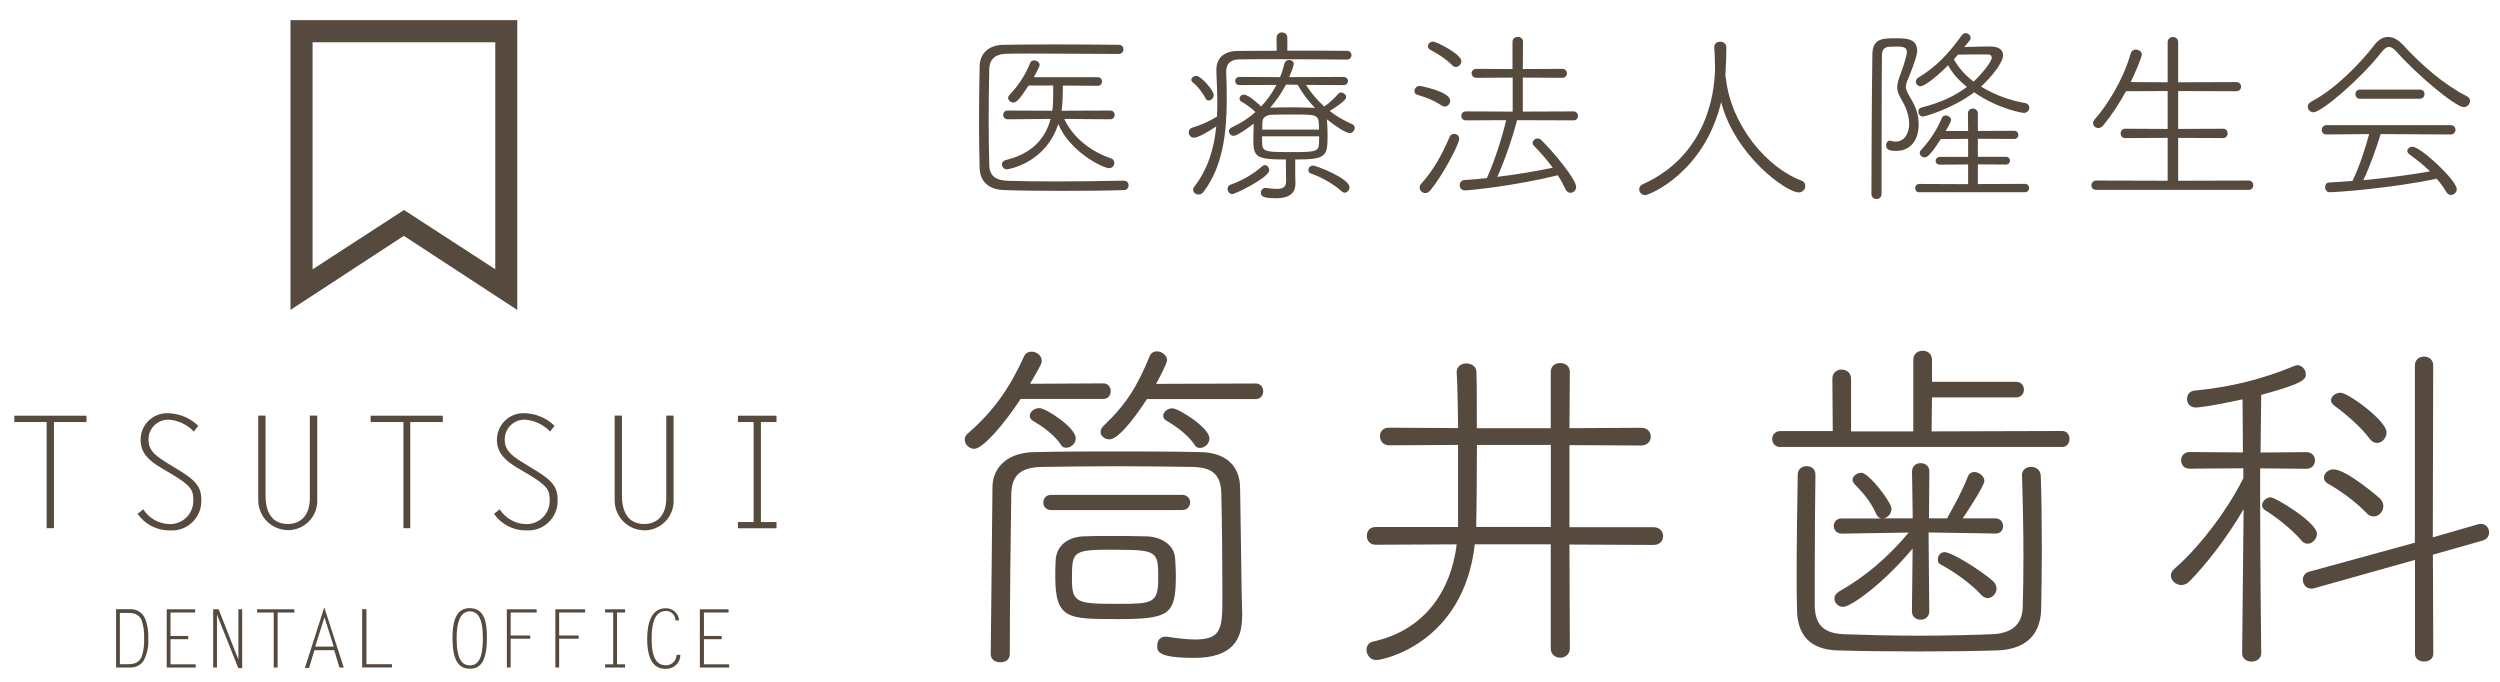
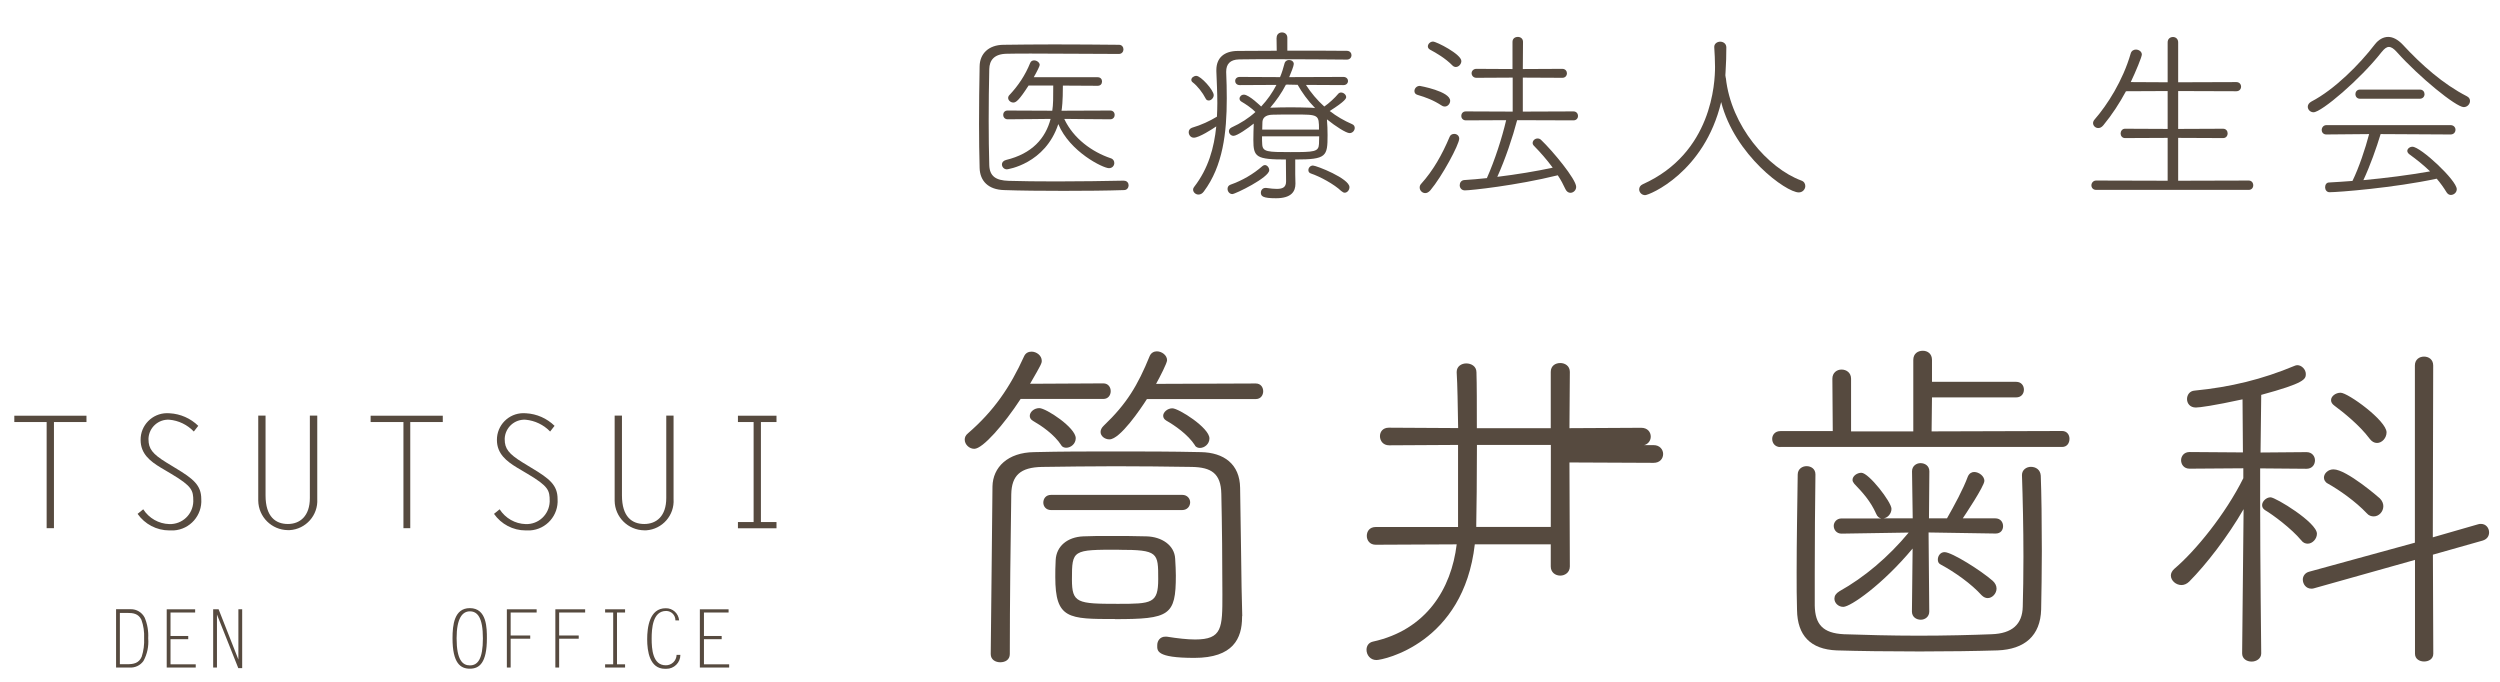
<svg xmlns="http://www.w3.org/2000/svg" viewBox="0 0 256.73 69.99">
  <defs>
    <style>.cls-1{fill:#564a3f;}</style>
  </defs>
  <g id="_レイヤー_1">
-     <path class="cls-1" d="m29.83,31.83V2.07h23.29v29.76l-11.65-7.61s-11.65,7.61-11.65,7.61Zm11.65-10.27l9.38,6.09V4.34h-18.76v23.32l9.38-6.09Z" />
    <path class="cls-1" d="m8.88,43.34h-3.34v10.9h-.75v-10.9H1.47v-.65h7.41v.65Z" />
    <path class="cls-1" d="m19.91,44.32c-.67-.7-1.57-1.14-2.53-1.22-1.11-.06-2.06.79-2.13,1.9,0,.04,0,.08,0,.12,0,.95.4,1.49,1.81,2.36l.95.58c1.83,1.1,2.66,1.76,2.66,3.19.11,1.67-1.15,3.11-2.82,3.22-.15.01-.3,0-.46,0-1.3,0-2.52-.64-3.26-1.7l.58-.47c.59.92,1.59,1.49,2.68,1.52,1.32.04,2.42-.99,2.46-2.31,0-.02,0-.04,0-.06,0-1.09-.12-1.51-2.25-2.78l-1.08-.64c-1.11-.67-2.08-1.43-2.08-2.85-.02-1.5,1.19-2.73,2.69-2.75.1,0,.19,0,.29.01,1.11.06,2.15.52,2.94,1.29l-.46.59Z" />
    <path class="cls-1" d="m32.58,42.69v8.56c.1,1.66-1.17,3.09-2.83,3.19-.06,0-.12,0-.19,0-1.66-.02-3.01-1.35-3.04-3.02v-8.74h.75v8.2c0,2.2,1.05,2.93,2.29,2.93s2.26-.8,2.26-2.67v-8.46h.75Z" />
    <path class="cls-1" d="m45.47,43.34h-3.34v10.9h-.7v-10.9h-3.37v-.65h7.41v.65Z" />
    <path class="cls-1" d="m56.5,44.32c-.67-.7-1.57-1.13-2.53-1.22-1.12-.06-2.07.79-2.14,1.91,0,.04,0,.07,0,.11,0,.95.41,1.49,1.82,2.36l.95.58c1.84,1.1,2.66,1.76,2.66,3.19.11,1.67-1.15,3.11-2.82,3.22-.15.01-.3,0-.46,0-1.3,0-2.51-.64-3.25-1.7l.58-.47c.59.92,1.59,1.49,2.67,1.52,1.32.05,2.42-.98,2.47-2.3,0-.02,0-.05,0-.07,0-1.09-.12-1.51-2.26-2.78l-1.08-.64c-1.1-.67-2.08-1.43-2.08-2.85-.01-1.51,1.2-2.74,2.71-2.75.09,0,.19,0,.28.01,1.1.06,2.14.52,2.93,1.29l-.46.59Z" />
    <path class="cls-1" d="m69.17,42.69v8.56c.11,1.66-1.15,3.1-2.81,3.21-.07,0-.13,0-.2,0-1.66-.02-3.01-1.35-3.04-3.02v-8.76h.75v8.2c0,2.2,1.04,2.93,2.29,2.93s2.26-.8,2.26-2.67v-8.46h.74Z" />
    <path class="cls-1" d="m79.74,43.34h-1.6v10.27h1.6v.64h-3.96v-.64h1.61v-10.27h-1.61v-.65h3.96v.65Z" />
    <path class="cls-1" d="m11.93,62.56h1.49c.6-.01,1.15.32,1.43.85.29.68.41,1.41.37,2.14.07.81-.1,1.62-.49,2.33-.33.46-.87.71-1.43.67h-1.38v-5.98Zm.39,5.65h.74c.66,0,1.2-.1,1.49-.77.2-.61.28-1.26.25-1.9.03-.65-.06-1.29-.28-1.9-.31-.63-.84-.7-1.47-.7h-.74v5.28Z" />
    <path class="cls-1" d="m20.04,62.9h-2.53v2.41h1.82v.33h-1.82v2.58h2.59v.33h-2.98v-5.98h2.92v.33Z" />
    <path class="cls-1" d="m22.28,63.11v5.44h-.39v-5.98h.56l2.03,5.16v-5.16h.39v6.04h-.4l-2.19-5.5Z" />
-     <path class="cls-1" d="m30.23,62.9h-1.72v5.65h-.4v-5.65h-1.71v-.33h3.81l.03.33Z" />
-     <path class="cls-1" d="m35.3,68.55h-.44l-.54-1.78h-2.03l-.55,1.82h-.43l1.99-6.22,2,6.18Zm-2.93-2.15h1.9l-.95-3.01-.95,3.01Z" />
-     <path class="cls-1" d="m37.62,68.21h2.63v.33h-3.06v-5.98h.44v5.65Z" />
    <path class="cls-1" d="m46.47,65.55c0-1.36.17-3.1,1.78-3.1,1.76,0,1.75,2.09,1.75,3.1,0,2.55-.79,3.12-1.75,3.12s-1.78-.56-1.78-3.12Zm1.78,2.78c.8,0,1.34-.62,1.34-2.78s-.57-2.77-1.34-2.77-1.36.71-1.36,2.77c0,2.24.62,2.78,1.36,2.78Z" />
    <path class="cls-1" d="m55.11,62.9h-2.67v2.36h2.01v.33h-2.01v2.96h-.39v-5.98h3.06v.33Z" />
    <path class="cls-1" d="m60.09,62.9h-2.67v2.36h2.01v.33h-2.01v2.96h-.39v-5.98h3.06v.33Z" />
    <path class="cls-1" d="m64.19,62.9h-.83v5.32h.83v.33h-2.05v-.33h.83v-5.32h-.83v-.33h2.05v.33Z" />
    <path class="cls-1" d="m69.36,63.69c0-.53-.43-.95-.95-.95-1.39,0-1.49,1.8-1.49,2.85s.1,2.73,1.45,2.73c.6.01,1.1-.47,1.11-1.07,0,0,0,0,0,0h.39c0,.79-.65,1.44-1.44,1.43-.05,0-.09,0-.14,0-1.58,0-1.83-1.81-1.83-3.03s.23-3.19,1.9-3.19c.72-.02,1.32.53,1.38,1.25h-.38Z" />
    <path class="cls-1" d="m74.82,62.9h-2.53v2.41h1.82v.33h-1.82v2.58h2.59v.33h-3.01v-5.98h2.95v.33Z" />
  </g>
  <g id="_編集モード">
    <path class="cls-1" d="m104.81,40.97c-1.71,2.62-3.89,5.12-4.76,5.12-.51,0-.98-.44-.98-.94,0-.22.07-.44.33-.65,2.65-2.29,4.32-4.72,5.77-7.92.15-.33.44-.47.76-.47.51,0,1.05.4,1.05.94,0,.25-.04.36-1.2,2.36l7.52-.04c.51,0,.76.4.76.8s-.25.8-.76.8h-8.5Zm22.74,22.3v.11c0,2.18-.91,4.18-4.9,4.18s-3.81-.76-3.81-1.31c0-.44.29-.87.83-.87h.15c1.13.18,2.11.29,2.91.29,2.8,0,2.8-1.2,2.8-4.61,0-3.16-.04-7.37-.11-10.35-.04-2.11-1.05-2.72-3.01-2.76-2.62-.04-5.27-.07-7.88-.07s-5.16.04-7.52.07c-2.22.04-3.12.87-3.16,2.8-.07,4.69-.15,11.11-.15,16.42,0,.58-.47.84-.98.84-.47,0-.98-.25-.98-.84.04-5.23.15-12.31.18-17.22.04-1.96,1.56-3.49,4.29-3.52,2.8-.07,5.52-.07,8.32-.07s5.7,0,8.79.07c2.36.04,4,1.23,4.03,3.67.04,3.2.15,9.26.15,10.21l.07,2.98Zm-18.56-17.54c-.73-1.13-2.07-2.03-2.91-2.51-.25-.15-.33-.33-.33-.51,0-.4.44-.8.98-.8.69,0,3.74,2,3.74,3.09,0,.58-.51.98-.98.98-.18,0-.4-.07-.51-.25Zm-1.05,6.65c-.54,0-.8-.4-.8-.76,0-.4.25-.8.8-.8h13.48c.51,0,.8.4.8.76,0,.4-.29.8-.83.8h-13.44Zm6.57,11.19c-4.79,0-6.14,0-6.14-4.32,0-.51,0-1.05.04-1.74.07-1.42,1.2-2.36,2.83-2.43.84-.04,1.74-.04,2.69-.04,1.27,0,2.62,0,3.81.04,1.56.04,2.87.91,2.94,2.29.04.69.07,1.23.07,1.74,0,4.1-.65,4.47-6.25,4.47Zm.4-7.12c-4.76,0-4.83,0-4.83,3.05,0,2.43.54,2.51,4.72,2.51,3.49,0,4.14-.04,4.14-2.54,0-2.72,0-3.01-4.03-3.01Zm2.87-15.47c-.65,1.02-2.76,4.14-3.85,4.14-.47,0-.91-.33-.91-.76,0-.22.11-.44.33-.65,2.36-2.25,3.49-4.14,4.72-7.16.15-.33.44-.47.73-.47.51,0,1.05.4,1.05.91,0,.29-.73,1.71-1.13,2.43l10.24-.04c.51,0,.76.4.76.8s-.25.8-.76.8h-11.19Zm4.94,4.76c-.73-1.13-2.11-2.07-2.94-2.54-.25-.15-.33-.33-.33-.51,0-.36.44-.76.94-.76.65,0,3.81,2,3.81,3.09,0,.58-.51.98-.98.98-.18,0-.4-.07-.51-.25Z" />
-     <path class="cls-1" d="m159.26,55.9h-7.81c-1.16,10.17-9.41,11.88-10.1,11.88-.65,0-1.02-.54-1.02-1.05,0-.36.18-.73.65-.84,5.48-1.2,8.06-5.41,8.61-9.99l-8.32.04c-.62,0-.91-.47-.91-.91,0-.47.29-.91.91-.91h8.46v-8.43l-7.08.04c-.62,0-.94-.47-.94-.94,0-.44.29-.87.91-.87l7.12.04c-.04-2.32-.07-4.47-.15-5.7v-.07c0-.58.51-.87.98-.87.51,0,1.05.29,1.05.91.04,1.2.04,3.38.04,5.74h7.59v-5.78c0-.62.47-.91.98-.91.47,0,.98.29.98.91l-.04,5.78,7.37-.04c.65,0,.98.44.98.91,0,.44-.33.91-.98.91l-7.37-.04v8.43h8.64c.65,0,.98.47.98.91,0,.47-.33.91-.98.91l-8.64-.04.04,10.68c0,.62-.51.94-.98.94-.51,0-.98-.33-.98-.94v-10.68Zm0-10.21h-7.59c0,3.34-.04,6.72-.07,8.17v.25h7.66v-8.43Z" />
+     <path class="cls-1" d="m159.26,55.9h-7.81c-1.16,10.17-9.41,11.88-10.1,11.88-.65,0-1.02-.54-1.02-1.05,0-.36.18-.73.65-.84,5.48-1.2,8.06-5.41,8.61-9.99l-8.32.04c-.62,0-.91-.47-.91-.91,0-.47.29-.91.91-.91h8.46v-8.43l-7.08.04c-.62,0-.94-.47-.94-.94,0-.44.29-.87.91-.87l7.12.04c-.04-2.32-.07-4.47-.15-5.7v-.07c0-.58.51-.87.98-.87.51,0,1.05.29,1.05.91.04,1.2.04,3.38.04,5.74h7.59v-5.78c0-.62.47-.91.98-.91.47,0,.98.29.98.91l-.04,5.78,7.37-.04c.65,0,.98.44.98.91,0,.44-.33.91-.98.91l-7.37-.04h8.64c.65,0,.98.47.98.91,0,.47-.33.91-.98.91l-8.64-.04.04,10.68c0,.62-.51.94-.98.94-.51,0-.98-.33-.98-.94v-10.68Zm0-10.21h-7.59c0,3.34-.04,6.72-.07,8.17v.25h7.66v-8.43Z" />
    <path class="cls-1" d="m182.83,45.91c-.54,0-.84-.4-.84-.84,0-.4.29-.8.84-.8h5.38l-.04-5.38c0-.62.47-.94.94-.94.51,0,.98.33.98.94v5.41h6.39v-7.34c0-.65.47-.94.98-.94.47,0,.94.29.94.94v2.25h8.64c.54,0,.8.4.8.8s-.25.8-.8.8h-8.64l-.04,3.49,13.4-.04c.51,0,.76.4.76.8,0,.44-.25.84-.76.84h-28.95Zm24.81,2.87c0-.54.47-.84.91-.84.51,0,.98.29,1.02.91.07,1.78.11,4.76.11,7.74,0,2.14-.04,4.29-.07,5.99-.07,2.72-1.71,4.1-4.47,4.21-2.29.07-5.16.11-7.99.11-3.16,0-6.28-.04-8.54-.11-2.69-.11-4.03-1.53-4.07-4.14-.04-1.2-.04-2.51-.04-3.85,0-3.31.07-6.9.11-10.06,0-.58.47-.87.91-.87.47,0,.91.29.91.84v.04c-.04,2.83-.07,6.87-.07,10.21v3.23c.04,1.93.83,2.83,2.98,2.94,2.07.07,4.87.15,7.66.15s5.56-.07,7.52-.15c2.11-.07,3.16-1.02,3.2-2.83.04-1.45.07-3.23.07-5.12,0-2.91-.07-6.03-.15-8.35v-.04Zm-9.59,5.92v.18l.07,7.92c0,.54-.44.84-.87.84-.47,0-.91-.29-.91-.84l.07-6.47c-3.12,3.74-6.39,5.99-7.12,5.99-.51,0-.91-.4-.91-.84,0-.29.15-.54.51-.76,2.54-1.42,5.01-3.49,7.12-6.03l-6.9.11c-.51,0-.8-.4-.8-.8,0-.36.29-.76.8-.76h4.07c-.18-.04-.4-.18-.51-.47-.58-1.31-1.38-2.18-2.25-3.09-.11-.15-.18-.25-.18-.4,0-.4.47-.73.91-.73.76,0,3.09,3.01,3.09,3.7,0,.51-.4.94-.83.98h3.01l-.07-4.83c0-.54.44-.84.87-.84.47,0,.91.29.91.84l-.04,4.83h1.85c.76-1.34,1.67-3.01,2.14-4.29.14-.33.4-.47.65-.47.51,0,1.05.44,1.05.91,0,.54-2.07,3.63-2.22,3.85h3.34c.54,0,.8.4.8.8s-.25.76-.76.76l-6.9-.11Zm5.45,6.43c-1.05-1.16-2.72-2.36-4.21-3.16-.22-.11-.29-.29-.29-.51,0-.36.25-.76.69-.76.76,0,3.78,1.92,4.94,2.94.25.22.4.51.4.8,0,.51-.44.98-.91.98-.18,0-.4-.07-.62-.29Z" />
    <path class="cls-1" d="m230.41,52.27c-1.63,2.83-3.85,5.7-5.59,7.45-.25.25-.54.36-.8.36-.58,0-1.09-.47-1.09-.98,0-.22.11-.47.36-.69,2.18-1.85,5.23-5.59,7.08-9.3v-1.02l-5.52.04c-.58,0-.87-.44-.87-.87,0-.4.29-.84.87-.84l5.48.04-.04-5.45c-2.98.65-4.43.84-4.79.84-.62,0-.91-.44-.91-.87,0-.4.25-.84.8-.87,3.67-.36,6.94-1.16,10.24-2.54.11-.04.18-.07.29-.07.44,0,.87.44.87.91,0,.54-.15.94-4.58,2.14,0,.44-.04,3.01-.07,5.92l4.72-.04c.58,0,.87.44.87.84,0,.44-.29.87-.87.87l-4.76-.04v3.67c0,5.45.11,15.33.11,15.33,0,.54-.51.84-.98.84-.51,0-.98-.29-.98-.84l.15-14.82Zm5.92,3.23c-1.02-1.23-2.94-2.65-3.74-3.12-.22-.15-.29-.33-.29-.51,0-.36.4-.8.87-.8.51,0,4.76,2.58,4.76,3.74,0,.54-.47,1.02-.94,1.02-.22,0-.47-.07-.65-.33Zm11.66,2l-10.35,2.91c-.11.04-.18.04-.29.04-.54,0-.87-.47-.87-.94,0-.33.22-.69.65-.8l10.86-2.98v-18.2c0-.62.47-.91.94-.91s.94.29.94.91l-.04,17.65,4.65-1.34c.11-.04.22-.04.29-.04.54,0,.84.44.84.87,0,.36-.18.69-.65.84l-5.12,1.45.04,10.17c0,.54-.47.8-.94.8s-.94-.25-.94-.8v-9.63Zm-4.94-4.79c-1.13-1.2-2.83-2.4-4-3.05-.29-.15-.4-.4-.4-.62,0-.4.4-.84.98-.84,1.34,0,4.69,2.91,4.76,2.98.25.25.36.54.36.8,0,.58-.47,1.05-.98,1.05-.25,0-.51-.07-.73-.33Zm.29-7.66c-1.02-1.38-2.76-2.76-3.6-3.38-.25-.18-.36-.36-.36-.58,0-.4.47-.76.98-.76.76,0,4.72,2.87,4.72,4.07,0,.58-.47,1.09-.98,1.09-.29,0-.54-.15-.76-.44Z" />
    <path class="cls-1" d="m115.43,18.56c.31,0,.47.24.47.47s-.16.49-.47.49c-1.73.06-3.98.08-6.2.08s-4.44-.02-6.1-.08c-1.65-.04-2.49-.94-2.53-2.26-.04-1.45-.06-2.96-.06-4.51,0-1.96.02-3.97.06-5.95.02-1.28.92-2.18,2.43-2.2,1.51-.02,3.34-.04,5.22-.04,2.3,0,4.69.02,6.67.04.29,0,.45.24.45.47s-.16.47-.47.47c-2.41,0-6.12-.04-9.01-.04-.96,0-1.83,0-2.51.02-1.33.02-1.77.71-1.79,1.57-.04,1.71-.06,3.53-.06,5.3,0,1.59.02,3.16.06,4.57.04,1.14.67,1.57,2,1.61,1.28.04,3.04.06,4.91.06,2.4,0,4.97-.04,6.91-.08h.02Zm-6.28-9.78c0,1.69-.1,2.38-.14,2.59l5.01-.02c.29,0,.45.22.45.45,0,.22-.16.45-.45.45-2,0-3.65-.04-4.73-.04.94,2.02,2.87,3.4,4.77,4.04.27.08.37.29.37.49,0,.27-.2.53-.55.53-.59,0-4.02-1.67-5.2-4.53-1.35,4.1-5.22,4.65-5.28,4.65-.31,0-.51-.26-.51-.51,0-.18.12-.37.41-.45,2.69-.65,4.06-2.22,4.59-4.22-.92,0-2.61.04-4.42.04-.29,0-.45-.24-.45-.45,0-.24.16-.45.45-.45l4.59.02c.1-.63.1-1.3.1-2.59h-2.53c-1,1.55-1.3,1.75-1.57,1.75s-.53-.22-.53-.47c0-.1.04-.22.14-.31.9-.96,1.61-2.02,2.12-3.28.08-.2.24-.27.41-.27.27,0,.57.22.57.47,0,.1-.24.61-.61,1.26h6.56c.31,0,.45.22.45.43,0,.24-.14.45-.45.45l-3.57-.02Z" />
    <path class="cls-1" d="m131.1,3.88c0-.37.27-.55.55-.55s.55.18.55.55v1.32c2.24,0,4.51,0,6.12.02.31,0,.47.24.47.45s-.16.45-.47.45c-1.92-.02-4.73-.04-7.2-.04-1.51,0-2.9,0-3.87.02-.94.02-1.33.49-1.33,1.26v.06c.04.88.06,1.79.06,2.67,0,3.53-.39,6.95-2.36,9.58-.16.22-.35.31-.55.31-.29,0-.55-.24-.55-.51,0-.1.04-.2.12-.29,1.45-1.88,2.04-4,2.26-6.2-.39.27-1.77,1.16-2.3,1.16-.33,0-.53-.29-.53-.57,0-.2.12-.37.33-.45.98-.29,1.83-.69,2.57-1.14.02-.45.04-.92.04-1.39,0-1.08-.06-2.18-.1-3.26v-.14c0-1.24.79-1.96,2.22-1.96,1.1,0,2.49-.02,3.98-.02l-.02-1.32Zm-7.3,6.22c-.29-.57-.82-1.26-1.3-1.63-.12-.08-.16-.18-.16-.27,0-.22.26-.41.51-.41.47,0,1.79,1.47,1.79,1.98,0,.29-.27.55-.51.55-.14,0-.26-.06-.33-.22Zm2.75,9.83c-.29,0-.49-.27-.49-.53,0-.18.08-.35.29-.43,1.22-.43,2.34-1.08,3.3-1.92.08-.06.16-.1.24-.1.24,0,.45.26.45.53,0,.75-3.49,2.45-3.79,2.45Zm5.54-3.55c-3.1,0-3.38-.24-3.38-2.02,0-.55.02-1.14.04-1.67-.61.49-1.71,1.26-2.08,1.26-.27,0-.47-.24-.47-.47,0-.16.08-.29.27-.39.94-.43,1.77-.96,2.45-1.59-.37-.39-1.02-.82-1.43-1.06-.14-.08-.2-.2-.2-.31,0-.2.18-.41.45-.41.53,0,1.75,1.2,1.77,1.22.65-.69,1.16-1.43,1.57-2.22l-3.77.02c-.31,0-.47-.22-.47-.43,0-.2.16-.41.47-.41l4.14.02c.2-.47.33-.92.45-1.37.06-.27.27-.39.47-.39.26,0,.49.16.49.41,0,.2-.27.88-.47,1.35l5.57-.02c.31,0,.47.22.47.41,0,.22-.16.43-.47.43l-3.85-.02c.51.8,1.16,1.57,1.88,2.22.47-.31,1.12-.92,1.43-1.3.08-.1.2-.14.29-.14.26,0,.53.22.53.47,0,.12-.04.39-1.69,1.43.71.55,1.49,1,2.3,1.35.2.08.27.24.27.39,0,.26-.22.53-.53.53-.35,0-1.43-.69-2.32-1.41v.08c.04.47.06,1,.06,1.53,0,2.2-.1,2.51-3.32,2.51v1.53c0,.1.02.92.02.92v.04c0,.77-.39,1.49-2,1.49-1.33,0-1.55-.2-1.55-.57,0-.26.18-.49.47-.49h.08c.41.06.79.1,1.08.1.63,0,.96-.18.96-.77l-.02-2.26Zm-2.49-2.38c0,.31,0,.61.02.82.04.79.57.8,2.89.8,2.45,0,2.9-.02,2.94-.84,0-.22.02-.49.02-.78h-5.87Zm5.85-.69c0-1.55-.02-1.55-2.57-1.55-.8,0-1.65,0-2.22.02-.75.02-1.02.37-1.02.8,0,.2-.02.45-.02.73h5.83Zm-3.16-4.63l-.24.02c-.43.84-.98,1.63-1.61,2.36h.06c.59-.02,1.3-.04,2.02-.04s1.47.02,2.08.04c.16,0,.31.02.45.04-.75-.77-1.35-1.61-1.79-2.39l-.98-.02Zm5.46,10.95c-.73-.71-2.22-1.51-3.12-1.81-.2-.06-.27-.2-.27-.35,0-.24.2-.47.47-.47.35,0,3.75,1.33,3.75,2.22,0,.29-.22.57-.49.57-.1,0-.22-.06-.33-.16Z" />
    <path class="cls-1" d="m148.05,10.84c-.84-.55-1.61-.84-2.49-1.1-.22-.06-.31-.22-.31-.39,0-.26.22-.53.55-.53,0,0,3.12.55,3.12,1.53,0,.29-.24.59-.55.59-.1,0-.2-.02-.31-.1Zm-1.69,8.99c-.31,0-.57-.27-.57-.57,0-.14.04-.26.14-.37,1.24-1.37,2.16-3,2.94-4.85.08-.2.27-.29.47-.29.26,0,.51.18.51.49,0,.59-1.77,3.89-2.96,5.3-.18.2-.35.29-.53.29Zm2.79-13.11c-.71-.73-1.69-1.3-2.28-1.61-.18-.1-.24-.22-.24-.35,0-.24.24-.49.53-.49.35,0,2.91,1.3,2.91,2,0,.31-.27.61-.57.61-.12,0-.26-.06-.35-.16Zm6.65,5.61c-.45,1.73-1.22,4.02-2.04,5.83,1.96-.24,3.98-.57,5.69-.94-.61-.84-1.32-1.63-1.92-2.24-.1-.1-.14-.2-.14-.29,0-.26.24-.47.51-.47.12,0,.26.04.37.16,1.14,1.08,3.59,4.02,3.59,4.81,0,.35-.29.61-.59.61-.2,0-.39-.12-.51-.37-.22-.47-.47-.96-.79-1.43-4.3,1.06-8.95,1.55-9.54,1.55-.35,0-.53-.27-.53-.53s.16-.51.47-.53c.75-.04,1.51-.12,2.32-.2.82-1.85,1.55-4.12,1.98-5.95l-4.14.02c-.31,0-.47-.24-.47-.45,0-.24.16-.47.47-.47l4.81.02v-3.49l-3.73.02c-.31,0-.49-.24-.49-.47,0-.22.18-.45.49-.45l3.71.02v-2.79c0-.35.27-.51.55-.51.26,0,.53.16.53.51l-.02,2.79,4.06-.02c.31,0,.47.24.47.45,0,.24-.16.47-.47.47l-4.06-.02v3.49l5.2-.02c.31,0,.47.24.47.47,0,.22-.16.45-.47.45l-5.79-.02Z" />
    <path class="cls-1" d="m177.23,8c.53,4.95,4.32,9.27,7.75,10.54.29.1.41.33.41.57,0,.31-.26.65-.67.65-1.3,0-6.58-3.83-7.97-9.28-1.73,7.24-7.38,9.56-7.81,9.56-.35,0-.61-.29-.61-.59,0-.2.1-.41.37-.53,7.13-3.2,7.42-10.44,7.42-12.05,0-.65-.04-1.41-.08-2.02v-.04c0-.33.31-.53.61-.53.31,0,.63.2.63.59,0,.69-.02,1.69-.08,2.53,0,.12-.02.22-.02.33l.04.27Z" />
-     <path class="cls-1" d="m194.68,3.93c1.06,0,2.2.02,2.2,1.3,0,.61-.8,2.55-.9,2.79-.18.39-.26.67-.26.9,0,.35.18.63.47,1.14.57.96.84,1.65.84,2.77,0,1.45-.77,2.67-2.3,2.67-.65,0-1.04-.1-1.04-.57,0-.24.14-.49.37-.49.04,0,.06.02.1.02.18.06.35.08.49.08,1.35,0,1.41-1.63,1.41-1.73,0-1.06-.41-1.96-.84-2.67-.27-.45-.39-.8-.39-1.18,0-.31.08-.65.24-1.08.22-.59.75-2.06.75-2.53,0-.43-.29-.57-.96-.57-.27,0-.59.02-.8.02-.57.02-.8.33-.8.88-.04,3.26-.02,9.54-.04,14.23,0,.35-.26.53-.51.53s-.53-.18-.53-.53c0-3.63.04-10.58.1-14.39.04-1.57,1.06-1.59,2.41-1.59Zm2.4,15.82c-.27,0-.41-.22-.41-.43s.14-.43.41-.43l5.03.02v-2.02l-2.89.02c-.29,0-.45-.2-.45-.39s.16-.41.45-.41h2.89v-1.85l-2.81.02c-1.14,1.81-1.47,1.88-1.65,1.88-.27,0-.51-.2-.51-.45,0-.1.04-.2.12-.29.9-.96,1.63-2.06,2.16-3.32.08-.18.22-.24.39-.24.26,0,.55.18.55.45,0,.16-.1.33-.55,1.14h2.3l-.02-1.79c0-.35.26-.51.51-.51s.51.16.51.51v1.79l3.73-.02c.29,0,.43.22.43.41,0,.22-.14.43-.43.43l-3.73-.02v1.85h2.87c.29,0,.43.2.43.39,0,.22-.14.41-.43.41l-2.87-.02v2.02l4.83-.02c.29,0,.43.22.43.43s-.14.43-.43.43h-10.85Zm2.94-13.01c-1.51,1.51-2.51,2.12-2.79,2.12s-.49-.24-.49-.47c0-.16.08-.31.27-.43,1.73-1.04,3.06-2.39,4.44-4.32.12-.16.26-.24.41-.24.26,0,.51.24.51.49,0,.16-.04.22-.65.94.92-.02,1.88-.06,2.63-.06.98,0,1.35.39,1.35.9,0,.79-1.26,2.3-2.26,3.22,1.39.86,3,1.43,4.51,1.69.31.06.45.26.45.47,0,.27-.22.55-.57.55-.02,0-2.51-.33-5.1-2.12-2.12,1.63-5.04,2.49-5.28,2.49-.27,0-.45-.27-.45-.51,0-.2.08-.35.29-.41,2.12-.53,3.61-1.3,4.69-2.12-.8-.65-1.47-1.39-1.94-2.24l-.04.04Zm4.51-.84c0-.22-.18-.31-.47-.31-.8,0-1.96,0-2.98.02l-.43.47c.47.9,1.2,1.67,2.02,2.3.73-.67,1.87-2.02,1.87-2.47Z" />
    <path class="cls-1" d="m215.26,19.5c-.33,0-.49-.24-.49-.47s.18-.49.49-.49l7.34.02v-4.4l-4.38.02c-.29,0-.45-.24-.45-.47s.16-.49.45-.49l4.38.02v-3.89l-4.28.02c-.67,1.24-1.43,2.41-2.32,3.49-.18.22-.35.29-.53.29-.29,0-.53-.24-.53-.51,0-.12.06-.26.16-.37,1.3-1.49,2.9-3.98,3.71-6.79.08-.27.31-.39.53-.39.29,0,.61.2.61.51,0,.24-.63,1.77-1.14,2.83l3.79.02v-4.1c0-.37.27-.55.55-.55.26,0,.53.18.53.55v4.1l5.97-.02c.33,0,.49.24.49.47s-.16.47-.49.47l-5.97-.02v3.89l4.61-.02c.31,0,.47.24.47.47,0,.26-.16.49-.47.49l-4.61-.02v4.4l7.24-.02c.31,0,.47.24.47.49,0,.24-.16.47-.47.47h-15.66Z" />
    <path class="cls-1" d="m253.01,11c-.79,0-4.57-3.08-6.87-5.65-.31-.35-.57-.53-.82-.53-.24,0-.47.18-.75.53-2.2,2.81-6.18,6.18-6.99,6.18-.33,0-.59-.27-.59-.57,0-.2.12-.39.37-.53,2.39-1.24,4.97-3.85,6.5-5.85.39-.51.88-.79,1.39-.79.47,0,.98.26,1.47.77,1.96,2.12,4.18,4.08,6.6,5.32.24.12.33.29.33.49,0,.31-.27.63-.65.63Zm-8.54,2.77c-.41,1.37-1.08,3.26-1.77,4.73,2.34-.22,4.63-.51,6.85-.9-.67-.65-1.39-1.22-2.12-1.75-.14-.1-.22-.24-.22-.35,0-.22.24-.43.53-.43.84,0,4.55,3.45,4.55,4.36,0,.35-.31.59-.61.59-.16,0-.31-.08-.43-.26-.31-.51-.65-.98-1.02-1.41-4.38.94-10.09,1.39-11.01,1.39-.29,0-.45-.26-.45-.51s.14-.49.41-.49c.8-.04,1.61-.1,2.4-.16.67-1.37,1.32-3.32,1.71-4.81l-4.4.04c-.31,0-.47-.24-.47-.45,0-.26.18-.51.49-.51h12.74c.33,0,.51.24.51.47,0,.26-.18.49-.51.49l-7.18-.04Zm-2.12-3.63c-.31,0-.47-.24-.47-.47s.16-.47.47-.47h6.16c.31,0,.47.24.47.47s-.16.47-.49.47h-6.14Z" />
  </g>
</svg>